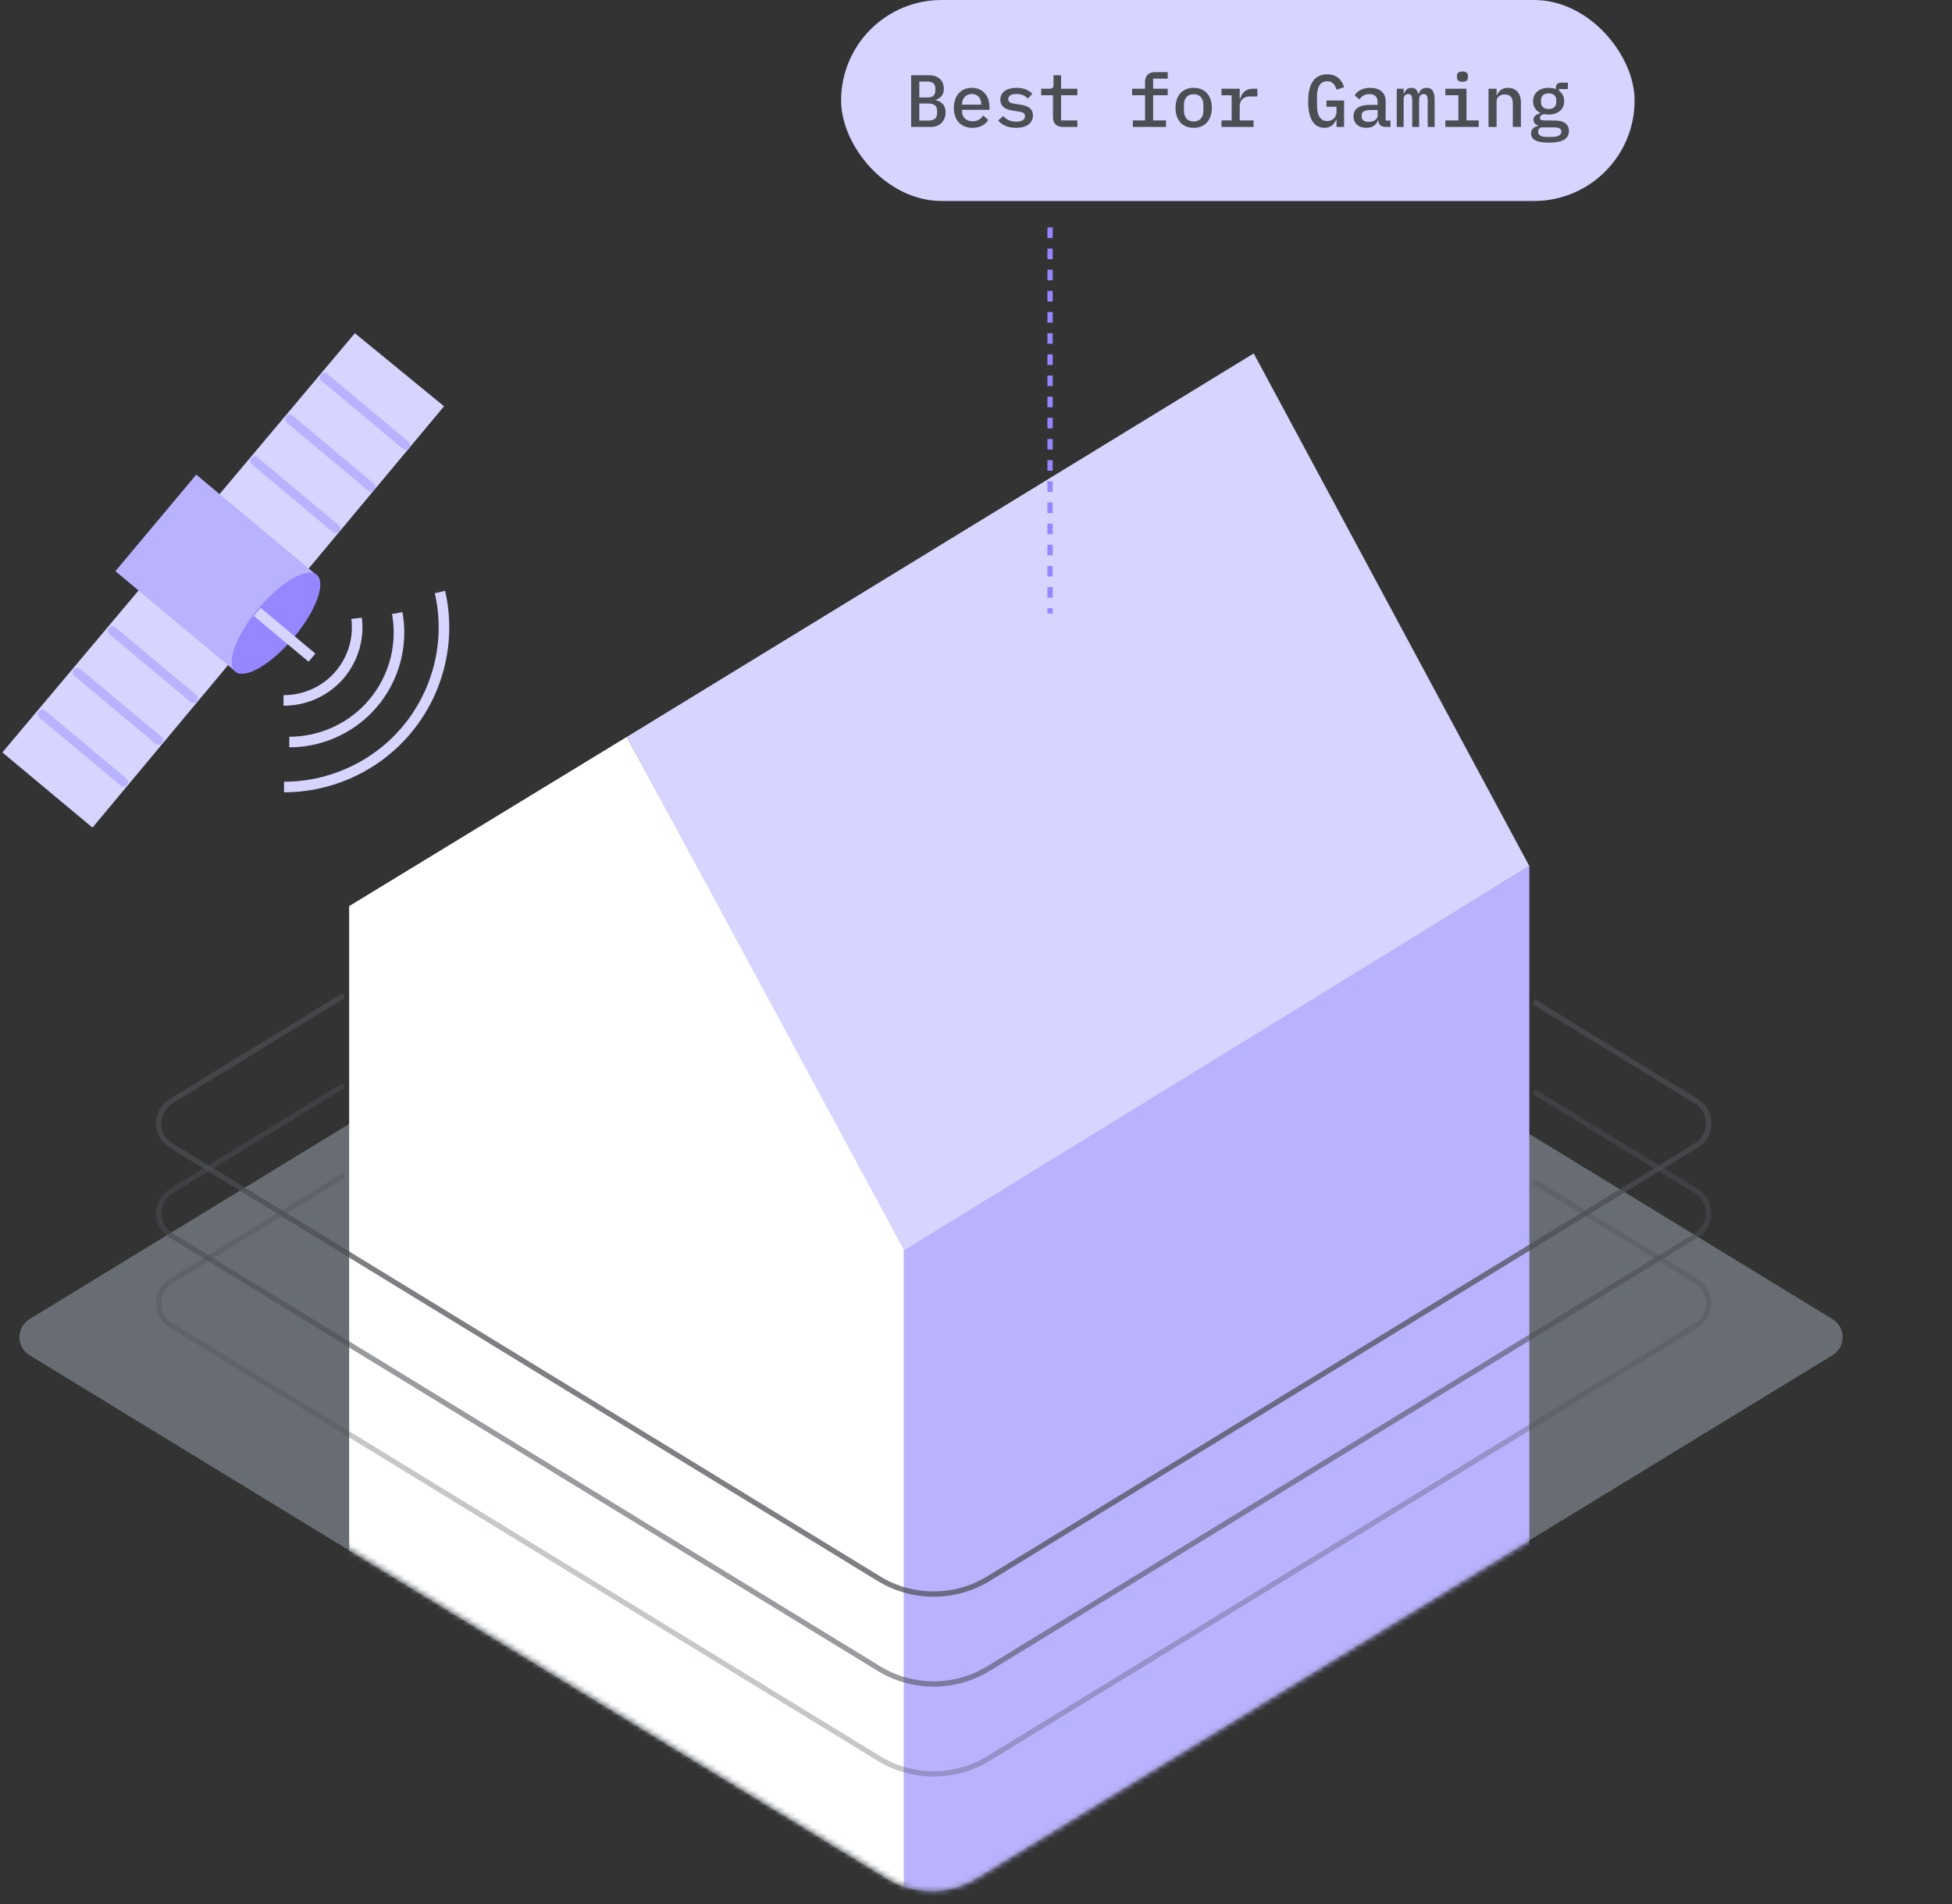
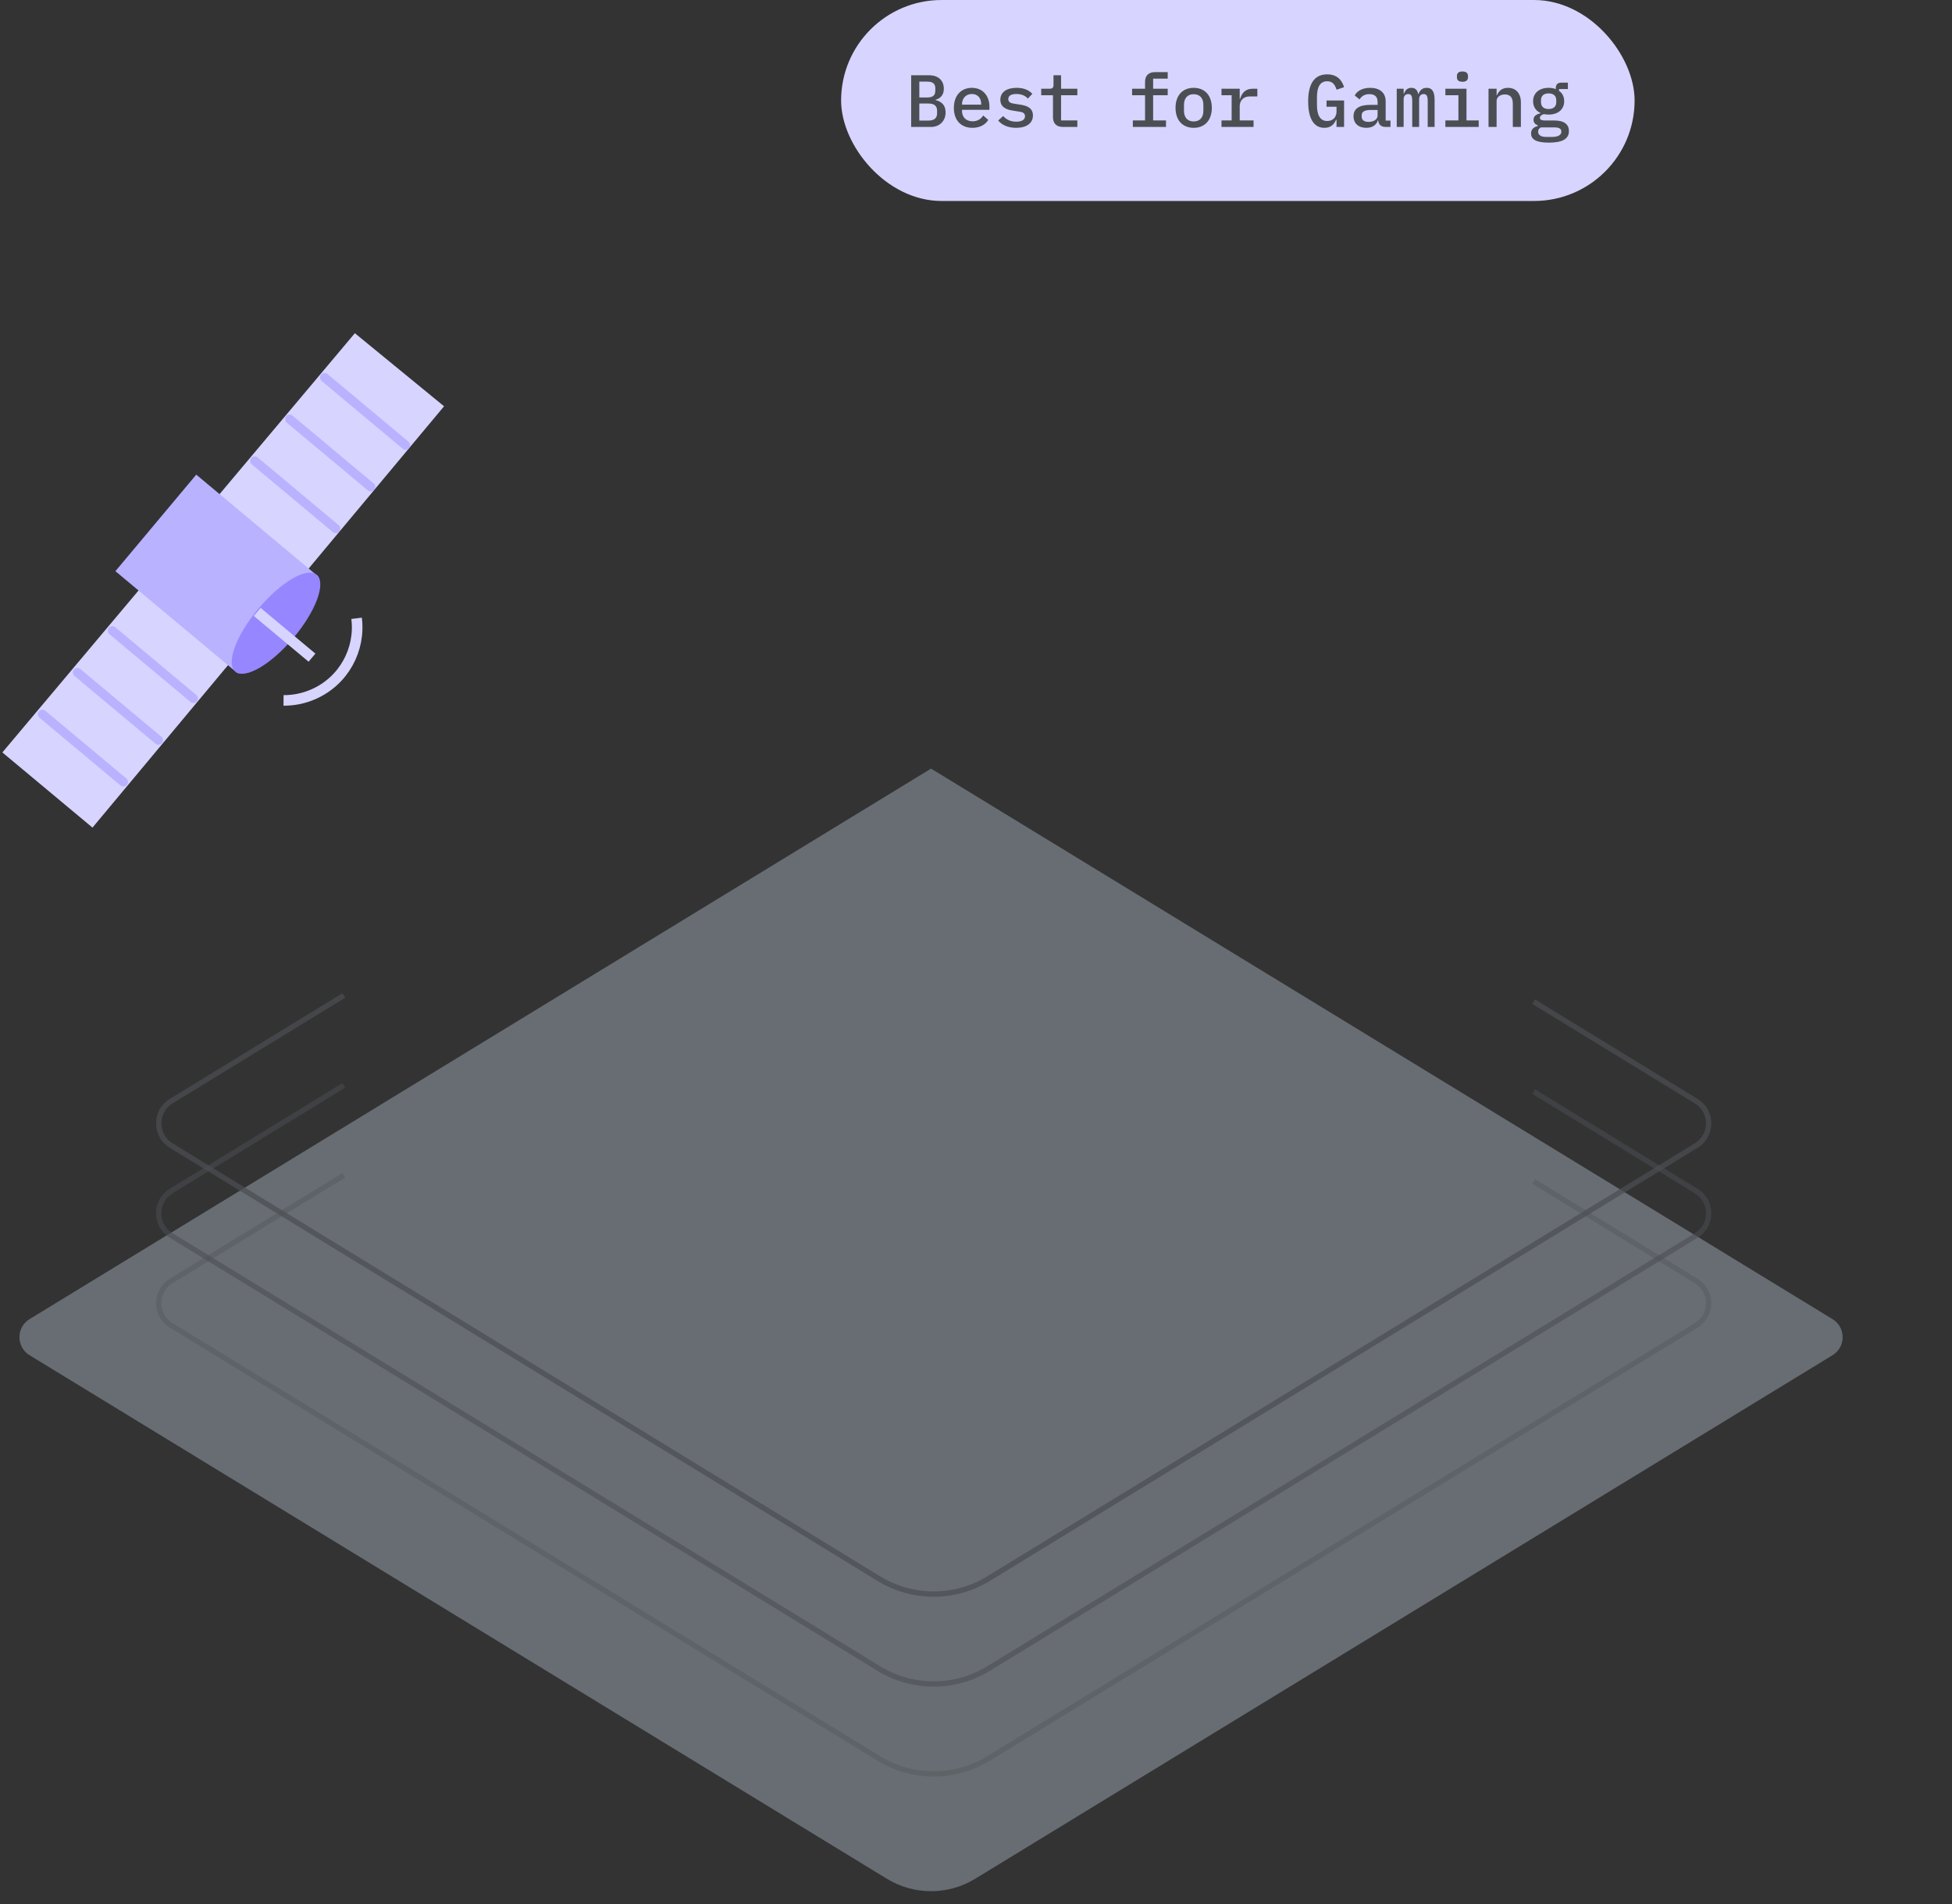
<svg xmlns="http://www.w3.org/2000/svg" width="369" height="360" viewBox="0 0 369 360" fill="none">
  <rect x="0" y="0" width="369" height="360" fill="#333333" stroke="none" />
  <path d="M176 145.324L346.411 249.41C348.965 250.97 348.965 254.678 346.411 256.237L184.34 355.23C179.22 358.357 172.78 358.357 167.66 355.23L5.589 256.237C3.035 254.678 3.035 250.97 5.589 249.41L176 145.324Z" fill="#676D73" />
  <mask id="mask0_1607_9668" style="mask-type:alpha" maskUnits="userSpaceOnUse" x="24" y="63" width="316" height="295">
-     <path d="M24.879 73.689C24.879 67.785 29.664 63 35.568 63H337.666C338.689 63 339.502 63.86 339.444 64.882L328.045 266.666C328.012 267.25 327.694 267.781 327.195 268.086L184.779 355.118C179.657 358.248 173.214 358.248 168.092 355.118L25.731 268.119C25.202 267.796 24.879 267.22 24.879 266.599V73.689Z" fill="url(#paint0_linear_1607_9668)" />
-   </mask>
+     </mask>
  <g mask="url(#mask0_1607_9668)">
    <path d="M66.002 171.323L118.5 139.323L170.891 235.743V460.932L66.002 445.088V171.323Z" fill="white" />
    <path d="M170.891 235.999V460.932L289.099 440.133V163.748L170.891 235.999Z" fill="#B9B2FF" />
    <path d="M118.5 139.323L170.892 236.391L289.1 163.748L237 66.823L118.5 139.323Z" fill="#D7D4FF" />
  </g>
  <path opacity="0.72" d="M289.927 189.396L320.642 208.197C323.786 210.121 323.786 214.671 320.642 216.596L186.871 298.476C180.51 302.37 172.49 302.37 166.129 298.476L32.358 216.596C29.214 214.671 29.214 210.121 32.358 208.197L65 188.217" stroke="#4B4E53" />
  <path opacity="0.56" d="M289.927 206.396L320.642 225.197C323.786 227.121 323.786 231.671 320.642 233.596L186.871 315.476C180.51 319.37 172.49 319.37 166.129 315.476L32.358 233.596C29.214 231.671 29.214 227.121 32.358 225.197L65 205.217" stroke="#4B4E53" />
  <path opacity="0.32" d="M289.927 223.396L320.642 242.197C323.786 244.121 323.786 248.671 320.642 250.596L186.871 332.476C180.51 336.37 172.49 336.37 166.129 332.476L32.358 250.596C29.214 248.671 29.214 244.121 32.358 242.197L65 222.217" stroke="#4B4E53" />
  <path d="M83.943 76.816L67.082 63L0.448 142.266L17.482 156.477L83.943 76.816Z" fill="#D7D4FF" />
  <path fill-rule="evenodd" clip-rule="evenodd" d="M59.94 108.824L37.101 89.742L21.818 107.993L44.721 127.128C45.869 128.085 50.229 124.77 54.453 119.72C58.678 114.689 61.171 109.833 60.024 108.876C60.002 108.858 59.962 108.842 59.942 108.844L59.94 108.824ZM53.247 118.768C49.325 123.457 46.212 125.561 45.134 125.815C45.192 124.71 46.731 121.274 50.654 116.585C54.576 111.895 57.688 109.791 58.766 109.538C58.708 110.642 57.169 114.078 53.247 118.768Z" fill="#B9B2FF" />
  <path fill-rule="evenodd" clip-rule="evenodd" d="M64.33 99.873C64.349 100.087 64.29 100.308 64.13 100.499C63.829 100.86 63.283 100.909 62.922 100.607L47.603 87.803C47.242 87.501 47.193 86.956 47.494 86.595C47.796 86.234 48.342 86.186 48.703 86.487L64.022 99.292C64.212 99.432 64.311 99.659 64.33 99.873ZM70.931 91.979C70.951 92.193 70.892 92.414 70.732 92.605C70.43 92.966 69.884 93.015 69.523 92.713L54.204 79.909C53.843 79.607 53.794 79.062 54.096 78.701C54.398 78.341 54.943 78.292 55.305 78.593L70.624 91.398C70.815 91.557 70.912 91.764 70.931 91.979ZM77.334 84.731C77.493 84.54 77.552 84.319 77.533 84.105C77.514 83.891 77.416 83.683 77.225 83.524L61.906 70.719C61.545 70.418 60.999 70.466 60.697 70.827C60.396 71.188 60.445 71.733 60.806 72.035L76.125 84.839C76.486 85.141 77.032 85.092 77.334 84.731Z" fill="#B9B2FF" />
  <path fill-rule="evenodd" clip-rule="evenodd" d="M23.99 148.398C24.15 148.207 24.208 147.986 24.189 147.772C24.17 147.557 24.052 147.332 23.882 147.19L8.563 134.386C8.201 134.084 7.656 134.133 7.354 134.494C7.052 134.855 7.101 135.4 7.462 135.701L22.781 148.506C23.142 148.807 23.688 148.759 23.99 148.398ZM30.806 139.876C30.826 140.09 30.767 140.311 30.607 140.502C30.305 140.863 29.759 140.912 29.398 140.611L14.079 127.806C13.718 127.505 13.669 126.959 13.971 126.598C14.273 126.238 14.819 126.189 15.18 126.49L30.499 139.295C30.688 139.435 30.787 139.662 30.806 139.876ZM37.416 131.982C37.435 132.196 37.376 132.418 37.217 132.609C36.915 132.969 36.369 133.018 36.008 132.717L20.689 119.912C20.328 119.611 20.279 119.065 20.581 118.705C20.882 118.344 21.428 118.295 21.789 118.596L37.108 131.401C37.3 131.561 37.397 131.768 37.416 131.982Z" fill="#B9B2FF" />
  <ellipse cx="4.311" cy="11.963" rx="4.311" ry="11.963" transform="matrix(0.767 0.642 0.643 -0.765 41.178 124.215)" fill="#9686FF" />
  <path d="M53.599 132.427C55.476 132.442 57.386 132.073 59.218 131.276C64.975 128.773 68.161 122.824 67.408 116.905" stroke="#D7D4FF" stroke-width="2" />
-   <path d="M54.681 140.299C57.453 140.302 60.27 139.748 62.974 138.572C71.967 134.661 76.778 125.147 75.088 115.914" stroke="#D7D4FF" stroke-width="2" />
-   <path d="M53.69 148.804C57.729 148.808 61.835 147.999 65.775 146.285C79.316 140.396 86.355 125.796 83.171 111.931" stroke="#D7D4FF" stroke-width="2" />
  <line y1="-1" x2="13.495" y2="-1" transform="matrix(0.768 0.641 0.642 -0.766 49.256 114.929)" stroke="#D7D4FF" stroke-width="2" />
  <rect x="159" width="150" height="38" rx="19" fill="#D7D4FF" />
  <path d="M172.244 24V14.228H175.618C177.382 14.228 178.418 15.222 178.418 16.79C178.418 17.924 177.816 18.582 176.864 18.862V18.932C177.998 19.198 178.754 19.898 178.754 21.242C178.754 22.838 177.648 24 175.996 24H172.244ZM173.784 22.796H175.52C176.556 22.796 177.144 22.376 177.144 21.438V20.934C177.144 19.982 176.556 19.576 175.52 19.576H173.784V22.796ZM173.784 18.428H175.296C176.276 18.428 176.808 18.064 176.808 17.182V16.678C176.808 15.796 176.276 15.432 175.296 15.432H173.784V18.428ZM183.831 24.168C181.619 24.168 180.317 22.698 180.317 20.402C180.317 18.078 181.661 16.608 183.719 16.608C185.749 16.608 187.037 18.064 187.037 20.192V20.766H181.857V21.004C181.857 22.138 182.613 22.936 183.859 22.936C184.783 22.936 185.455 22.502 185.861 21.83L186.813 22.67C186.323 23.51 185.315 24.168 183.831 24.168ZM183.719 17.77C182.627 17.77 181.857 18.568 181.857 19.688V19.786H185.483V19.646C185.483 18.512 184.783 17.77 183.719 17.77ZM192.085 24.168C190.531 24.168 189.383 23.622 188.697 22.782L189.635 21.942C190.265 22.628 191.035 23.006 192.113 23.006C193.093 23.006 193.765 22.684 193.765 21.97C193.765 21.354 193.275 21.186 192.659 21.102L191.511 20.92C190.377 20.752 189.103 20.346 189.103 18.862C189.103 17.392 190.335 16.608 192.183 16.608C193.527 16.608 194.493 17.028 195.151 17.742L194.297 18.638C193.919 18.204 193.261 17.77 192.127 17.77C191.133 17.77 190.601 18.106 190.601 18.736C190.601 19.352 191.105 19.52 191.707 19.604L192.855 19.786C194.003 19.954 195.263 20.346 195.263 21.83C195.263 23.286 194.059 24.168 192.085 24.168ZM203.658 24H200.9C199.64 24 199.052 23.244 199.052 22.166V18.008H196.826V16.776H198.408C198.94 16.776 199.15 16.594 199.15 16.034V14.228H200.578V16.776H203.658V18.008H200.578V22.768H203.658V24ZM214.147 24V22.768H216.457V18.008H214.007V16.776H216.457V15.474C216.457 14.396 217.045 13.64 218.305 13.64H220.741V14.872H217.983V16.776H220.741V18.008H217.983V22.768H220.419V24H214.147ZM225.649 24.168C223.521 24.168 222.219 22.698 222.219 20.388C222.219 18.078 223.521 16.608 225.649 16.608C227.777 16.608 229.079 18.078 229.079 20.388C229.079 22.698 227.777 24.168 225.649 24.168ZM225.649 22.964C226.755 22.964 227.483 22.278 227.483 20.934V19.842C227.483 18.498 226.755 17.812 225.649 17.812C224.543 17.812 223.815 18.498 223.815 19.842V20.934C223.815 22.278 224.543 22.964 225.649 22.964ZM230.908 24V22.768H232.826V18.008H230.908V16.776H234.352V18.694H234.436C234.716 17.686 235.346 16.776 236.816 16.776H237.684V18.232H236.256C235.01 18.232 234.352 19.058 234.352 20.066V22.768H236.97V24H230.908ZM252.653 24V22.656H252.555C252.233 23.44 251.645 24.168 250.357 24.168C248.327 24.168 247.291 22.348 247.291 19.184C247.291 15.866 248.453 14.06 250.875 14.06C252.793 14.06 253.675 15.166 254.081 16.482L252.667 16.958C252.373 16.104 251.981 15.362 250.889 15.362C249.531 15.362 248.957 16.496 248.957 18.288V19.842C248.957 21.634 249.461 22.88 250.889 22.88C252.023 22.88 252.653 22.124 252.653 21.06V20.178H250.763V19.002H254.081V24H252.653ZM262.853 24H261.915C261.047 24 260.613 23.51 260.529 22.782H260.459C260.179 23.65 259.423 24.168 258.289 24.168C256.819 24.168 255.867 23.342 255.867 21.984C255.867 20.584 256.889 19.828 259.031 19.828H260.417V19.268C260.417 18.302 259.899 17.798 258.863 17.798C257.939 17.798 257.393 18.19 257.001 18.792L256.091 18.05C256.497 17.266 257.477 16.608 259.003 16.608C260.823 16.608 261.943 17.518 261.943 19.17V22.796H262.853V24ZM258.723 23.048C259.703 23.048 260.417 22.558 260.417 21.844V20.794H259.059C257.939 20.794 257.407 21.144 257.407 21.788V22.068C257.407 22.712 257.911 23.048 258.723 23.048ZM265.34 24H264.038V16.776H265.34V17.714H265.41C265.634 17.098 266.012 16.608 266.796 16.608C267.552 16.608 267.972 17.056 268.084 17.784H268.14C268.392 17.126 268.826 16.608 269.694 16.608C270.8 16.608 271.192 17.42 271.192 18.918V24H269.89V19.114C269.89 18.12 269.666 17.784 269.12 17.784C268.63 17.784 268.266 18.106 268.266 18.764V24H266.964V19.114C266.964 18.12 266.754 17.784 266.208 17.784C265.704 17.784 265.34 18.106 265.34 18.764V24ZM276.464 15.46C275.694 15.46 275.414 15.096 275.414 14.634V14.34C275.414 13.878 275.694 13.514 276.45 13.514C277.22 13.514 277.5 13.878 277.5 14.34V14.634C277.5 15.096 277.22 15.46 276.464 15.46ZM273.23 24V22.768H275.694V18.008H273.23V16.776H277.22V22.768H279.53V24H273.23ZM282.913 24H281.387V16.776H282.913V18.008H282.983C283.291 17.252 283.879 16.608 285.069 16.608C286.525 16.608 287.505 17.602 287.505 19.352V24H285.979V19.576C285.979 18.428 285.461 17.854 284.481 17.854C283.697 17.854 282.913 18.26 282.913 19.1V24ZM296.585 24.784C296.585 26.268 295.339 26.968 292.791 26.968C290.299 26.968 289.431 26.31 289.431 25.232C289.431 24.448 289.893 24.042 290.691 23.832V23.692C290.201 23.51 289.893 23.188 289.893 22.642C289.893 21.928 290.439 21.606 291.195 21.424V21.354C290.327 20.948 289.809 20.178 289.809 19.142C289.809 17.602 290.971 16.608 292.749 16.608C293.253 16.608 293.715 16.692 294.107 16.846V16.608C294.107 16.048 294.429 15.628 295.073 15.628H296.389V16.832H294.709V17.168C295.339 17.602 295.689 18.274 295.689 19.142C295.689 20.682 294.527 21.662 292.749 21.662C292.427 21.662 292.133 21.634 291.853 21.578C291.517 21.662 291.097 21.886 291.097 22.278C291.097 22.726 291.587 22.782 292.217 22.782H293.841C295.787 22.782 296.585 23.594 296.585 24.784ZM295.157 24.882C295.157 24.392 294.821 24.084 293.799 24.084H291.293C290.943 24.252 290.761 24.518 290.761 24.896C290.761 25.442 291.181 25.89 292.245 25.89H293.379C294.527 25.89 295.157 25.54 295.157 24.882ZM292.749 20.612C293.729 20.612 294.191 20.094 294.191 19.324V18.946C294.191 18.176 293.729 17.658 292.749 17.658C291.769 17.658 291.307 18.176 291.307 18.946V19.324C291.307 20.094 291.769 20.612 292.749 20.612Z" fill="#4B4E53" />
-   <line x1="198.5" y1="43" x2="198.5" y2="116" stroke="#9686FF" stroke-dasharray="2 2" />
  <defs>
    <linearGradient id="paint0_linear_1607_9668" x1="92.237" y1="222.886" x2="252.124" y2="320.565" gradientUnits="userSpaceOnUse">
      <stop stop-color="#D0D4C2" />
      <stop offset="1" stop-color="#B2B89E" />
    </linearGradient>
  </defs>
</svg>